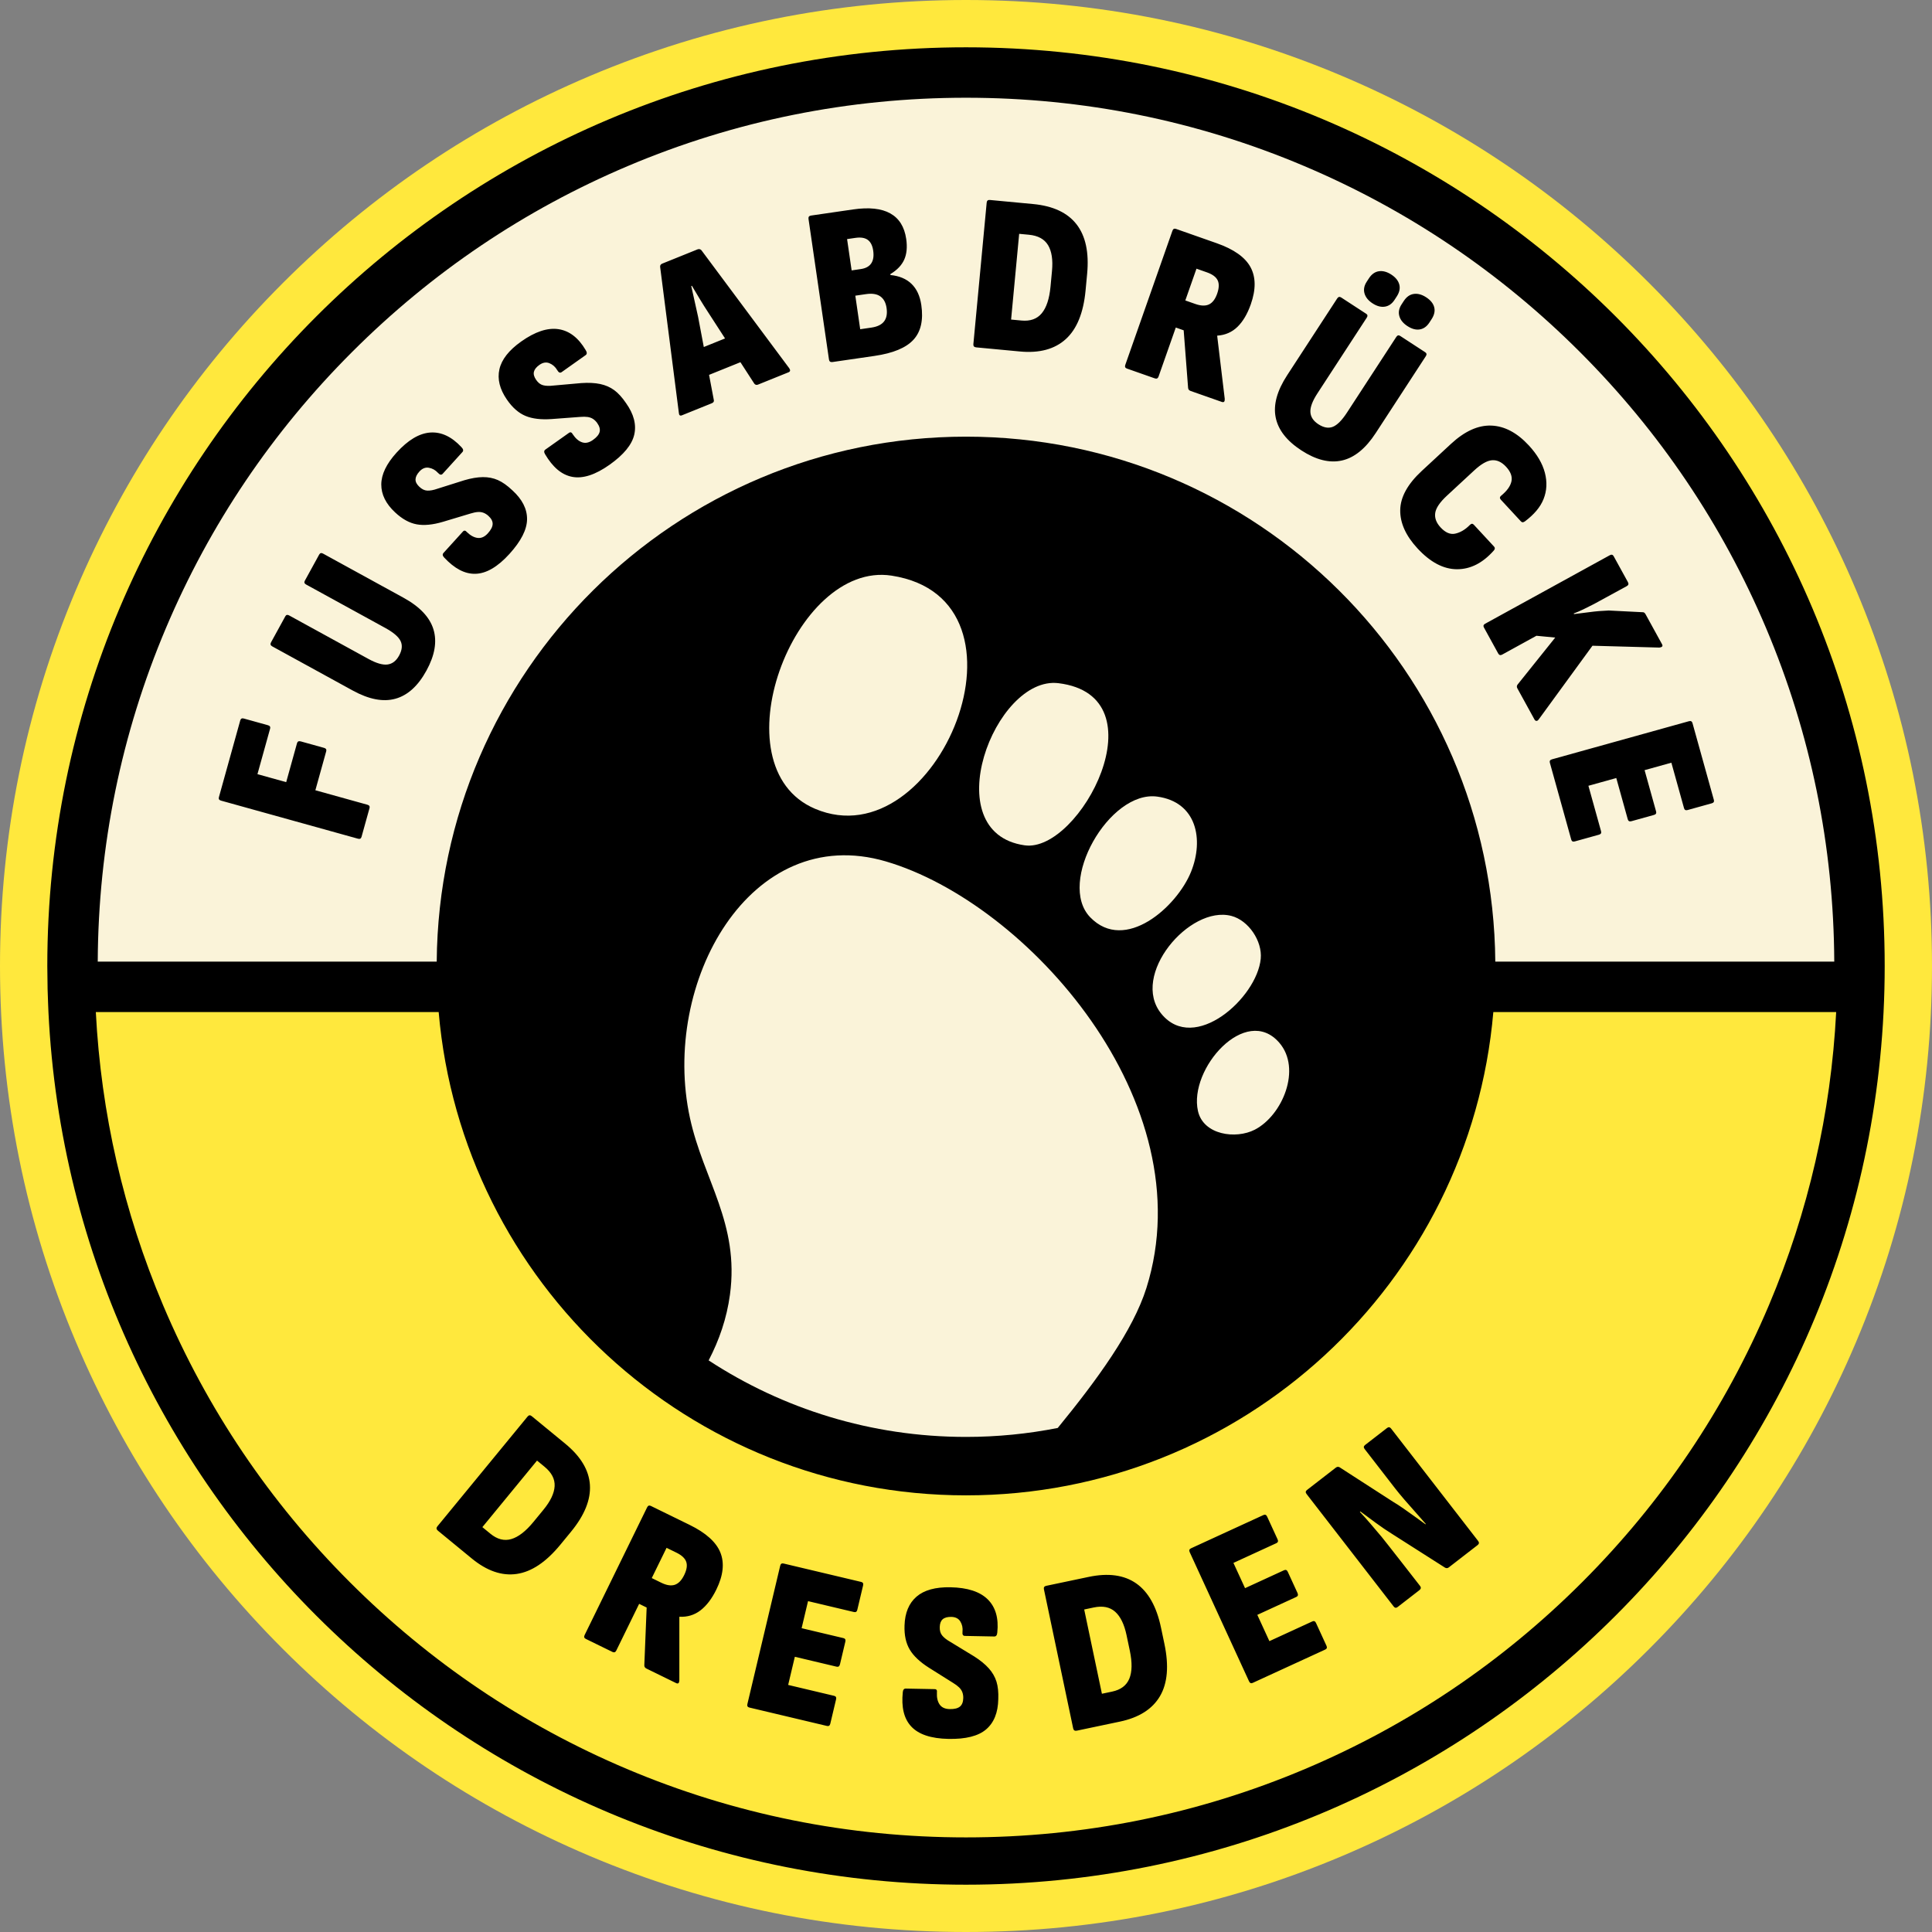
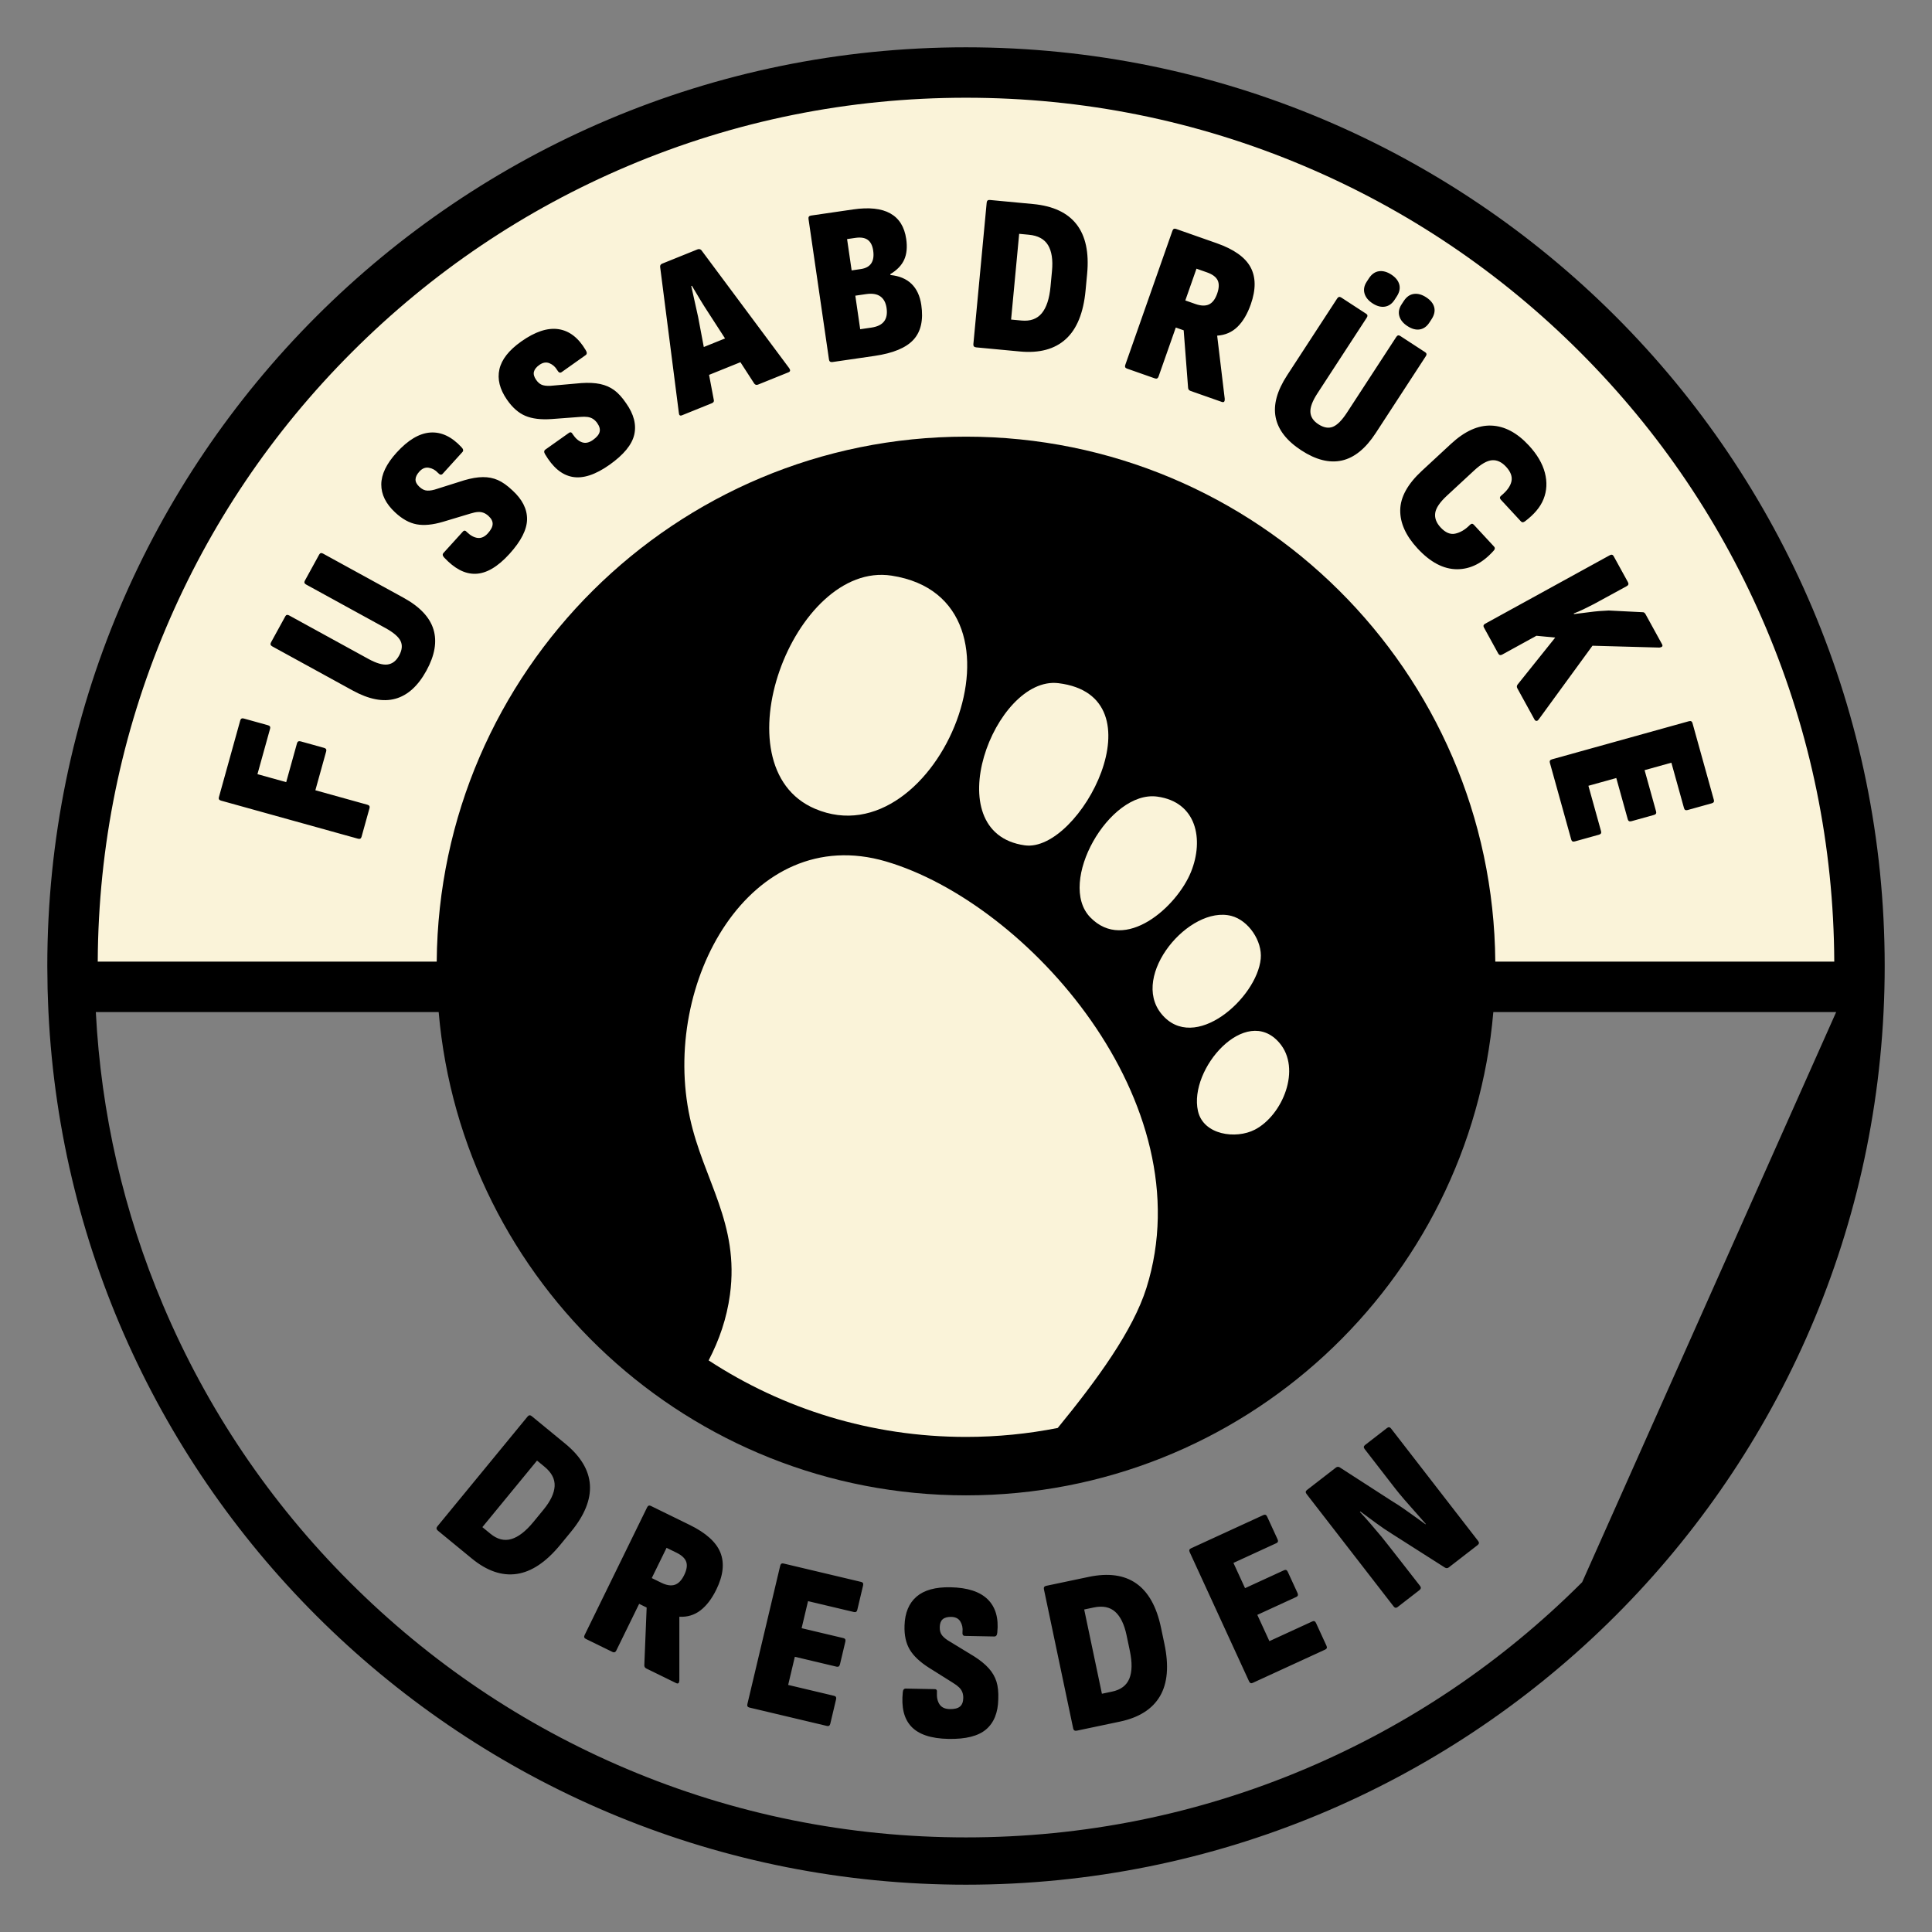
<svg xmlns="http://www.w3.org/2000/svg" id="Isolationsmodus" viewBox="0 0 1046.967 1046.967">
  <rect x="0" y="0" width="1046.967" height="1046.967" fill="#808080" stroke="none" />
  <defs>
    <style>
      .cls-1 {
        fill: #faf3d9;
      }

      .cls-2 {
        fill: #ffe83d;
      }
    </style>
  </defs>
-   <path class="cls-2" d="M523.484,1046.967c-70.659,0-139.217-13.845-203.771-41.148-62.339-26.367-118.32-64.109-166.387-112.177-48.068-48.067-85.809-104.048-112.177-166.387C13.845,662.701,0,594.142,0,523.484s13.845-139.217,41.148-203.771c26.368-62.339,64.109-118.32,112.177-166.387,48.067-48.068,104.048-85.809,166.387-112.177C384.267,13.845,452.825,0,523.484,0s139.217,13.845,203.771,41.148c62.339,26.368,118.319,64.109,166.387,112.177,48.067,48.067,85.81,104.048,112.177,166.387,27.304,64.554,41.148,133.113,41.148,203.771s-13.845,139.217-41.148,203.771c-26.367,62.339-64.109,118.319-112.177,166.387s-104.048,85.81-166.387,112.177c-64.555,27.304-133.113,41.148-203.771,41.148Z" />
  <path class="cls-1" d="M39.429,534.771c-.087-3.78-.131-7.551-.131-11.287,0-65.371,12.8-128.779,38.044-188.463,24.386-57.655,59.299-109.437,103.771-153.908,44.471-44.472,96.253-79.385,153.908-103.771,59.684-25.244,123.092-38.044,188.463-38.044s128.778,12.8,188.463,38.044c57.655,24.386,109.438,59.299,153.908,103.771,44.472,44.471,79.385,96.253,103.771,153.908,25.245,59.684,38.045,123.093,38.045,188.463,0,3.739-.044,7.509-.132,11.287H39.429Z" />
-   <path d="M1021.293,529.786c.026-2.096.04-6.302.04-6.302,0-274.954-222.895-497.849-497.849-497.849S25.635,248.529,25.635,523.484c0,2.106.151,12.313.157,12.528.102,4.136.461,12.404.462,12.421,12.835,263.371,230.643,472.9,497.231,472.9,270.766,0,491.044-216.156,497.692-485.321.005-.208.094-4.355.117-6.225ZM190.773,190.773c43.221-43.221,93.544-77.151,149.57-100.848,57.991-24.528,119.608-36.965,183.141-36.965s125.15,12.437,183.141,36.965c56.026,23.697,106.349,57.627,149.57,100.848,43.221,43.221,77.151,93.543,100.849,149.57,24.222,57.269,36.653,118.071,36.959,180.765h-183.692c-1.279-157.33-129.194-284.48-286.826-284.48s-285.547,127.15-286.826,284.48H52.965c.306-62.694,12.736-123.496,36.959-180.765,23.697-56.026,57.627-106.349,100.848-149.57ZM857.39,857.39c-43.375,43.375-93.879,77.427-150.107,101.21-58.201,24.617-120.04,37.099-183.799,37.099s-125.599-12.482-183.799-37.099c-56.228-23.782-106.731-57.834-150.107-101.21-43.376-43.376-77.428-93.879-101.21-150.107-21.392-50.577-33.605-103.906-36.442-158.85h185.793c12.646,146.741,135.746,261.907,285.764,261.907s273.118-115.166,285.764-261.907h185.793c-2.836,54.945-15.05,108.274-36.441,158.85-23.782,56.228-57.834,106.731-101.21,150.107Z" />
+   <path d="M1021.293,529.786c.026-2.096.04-6.302.04-6.302,0-274.954-222.895-497.849-497.849-497.849S25.635,248.529,25.635,523.484c0,2.106.151,12.313.157,12.528.102,4.136.461,12.404.462,12.421,12.835,263.371,230.643,472.9,497.231,472.9,270.766,0,491.044-216.156,497.692-485.321.005-.208.094-4.355.117-6.225ZM190.773,190.773c43.221-43.221,93.544-77.151,149.57-100.848,57.991-24.528,119.608-36.965,183.141-36.965s125.15,12.437,183.141,36.965c56.026,23.697,106.349,57.627,149.57,100.848,43.221,43.221,77.151,93.543,100.849,149.57,24.222,57.269,36.653,118.071,36.959,180.765h-183.692c-1.279-157.33-129.194-284.48-286.826-284.48s-285.547,127.15-286.826,284.48H52.965c.306-62.694,12.736-123.496,36.959-180.765,23.697-56.026,57.627-106.349,100.848-149.57ZM857.39,857.39c-43.375,43.375-93.879,77.427-150.107,101.21-58.201,24.617-120.04,37.099-183.799,37.099s-125.599-12.482-183.799-37.099c-56.228-23.782-106.731-57.834-150.107-101.21-43.376-43.376-77.428-93.879-101.21-150.107-21.392-50.577-33.605-103.906-36.442-158.85h185.793c12.646,146.741,135.746,261.907,285.764,261.907s273.118-115.166,285.764-261.907h185.793Z" />
  <path id="Fuss" class="cls-1" d="M441.674,438.285c66.491,28.282,124.406-113.581,41.474-126.342-53.071-8.166-94.982,103.582-41.474,126.342ZM590.797,497.082c18.845,19.492,47.009-5.66,54.648-24.661,7.037-17.505,3.062-37.83-18.339-40.737-25.983-3.53-54.504,46.579-36.31,65.398ZM480.043,466.806c-73.457-21.515-122.164,65.713-106.13,139.135,7.314,33.492,26.876,57.047,21.659,95.632-1.748,12.93-5.843,24.67-11.553,35.638,40.089,26.213,87.992,41.466,139.465,41.466,17.014,0,33.633-1.68,49.716-4.856,21.346-26.102,40.808-52.771,48.077-75.931,31.539-100.493-64.466-208.6-141.233-231.084ZM693.27,565.075c-18.169-21.065-49.225,14.153-44.085,36.998,2.929,13.019,20.567,15.403,30.812,10.105,15.018-7.768,25.462-32.972,13.274-47.103ZM683.204,519.559c.926-9.559-6.602-20.805-15.921-23.222-22.732-5.897-54.959,32.239-37.915,53.068,17.787,21.737,51.773-8.546,53.836-29.846ZM555.313,458.093c29.877,4.197,74.757-80.981,18.253-87.874-34.571-4.217-66.859,81.045-18.253,87.874Z" />
  <path d="M199.103,436.091l-28.202-7.841,5.873-21.122c.263-.944-.117-1.558-1.141-1.843l-12.626-3.51c-1.101-.306-1.783.013-2.046.957l-5.872,21.122-15.576-4.331,6.856-24.662c.263-.944-.117-1.558-1.14-1.843l-13.099-3.642c-1.021-.284-1.665.045-1.928.989l-11.581,41.654c-.263.944.119,1.559,1.141,1.843l74.222,20.636c1.023.285,1.665-.045,1.928-.989l4.331-15.576c.263-.944-.117-1.558-1.141-1.842ZM218.668,323.921l-43.596-23.916c-.93-.51-1.632-.336-2.104.522l-7.775,14.174c-.472.859-.24,1.544.689,2.054l42.951,23.563c4.368,2.396,7.11,4.738,8.229,7.028s.854,4.938-.796,7.945c-1.571,2.864-3.66,4.466-6.268,4.804-2.607.34-6.059-.669-10.354-3.025l-42.951-23.563c-.93-.51-1.612-.372-2.044.416l-7.776,14.174c-.511.931-.299,1.652.63,2.162l43.597,23.916c8.806,4.831,16.532,6.323,23.18,4.474,6.649-1.847,12.249-6.922,16.806-15.228,4.555-8.304,5.826-15.754,3.812-22.355-2.014-6.599-7.423-12.314-16.229-17.145ZM214.124,277.681c3.814,3.573,7.704,5.726,11.671,6.458,3.966.733,8.742.271,14.326-1.388l14.784-4.445c1.538-.479,2.868-.76,3.991-.844,1.123-.082,2.157.055,3.099.413.942.359,1.837.923,2.683,1.691,1.573,1.428,2.337,2.893,2.294,4.397-.043,1.506-.915,3.196-2.615,5.069-1.701,1.875-3.525,2.701-5.473,2.477-1.948-.223-3.892-1.271-5.831-3.142-.798-.944-1.525-1.053-2.184-.328l-10.536,11.609c-.658.726-.513,1.541.382,2.496,5.554,5.929,11.1,8.972,16.987,8.801,5.888-.169,12.013-3.761,18.379-10.775,6.31-6.953,9.49-13.219,9.537-18.801.048-5.58-2.619-10.812-8.001-15.696-2.727-2.583-5.33-4.424-7.811-5.518-2.481-1.094-5.194-1.626-8.142-1.6-2.946.029-6.301.595-10.062,1.702l-14.604,4.61c-2.103.739-3.922,1.072-5.457,1.001-1.534-.069-2.942-.795-4.307-2.089-1.363-1.292-2.076-2.571-2.055-3.932.021-1.359.717-2.794,2.089-4.307,1.535-1.692,3.236-2.381,5.102-2.068,1.865.315,3.556,1.221,4.991,2.793.997,1.092,1.824,1.271,2.538.484l10.7-11.791c.658-.726.471-1.612-.562-2.661-5.306-5.696-10.938-8.327-16.9-7.895-5.962.435-12.043,4.067-18.243,10.899-5.488,6.047-8.243,11.788-8.27,17.222-.025,5.435,2.473,10.488,7.498,15.157ZM284.691,225.351c3.714,1.571,8.478,2.149,14.288,1.732l15.395-1.153c1.604-.136,2.965-.124,4.079.036,1.114.163,2.095.519,2.937,1.072.843.554,1.595,1.297,2.256,2.229,1.228,1.733,1.657,3.329,1.292,4.789-.367,1.461-1.583,2.923-3.646,4.386-2.066,1.464-4.025,1.877-5.878,1.239-1.854-.638-3.526-2.08-5.018-4.326-.575-1.093-1.262-1.357-2.062-.791l-12.79,9.065c-.8.566-.833,1.395-.166,2.52,4.144,6.988,8.905,11.154,14.691,12.256,5.785,1.104,12.541-1.083,20.27-6.56,7.66-5.429,12.117-10.863,13.365-16.303,1.25-5.438-.227-11.122-4.429-17.052-2.105-3.11-4.251-5.469-6.438-7.071-2.187-1.603-4.722-2.708-7.604-3.317-2.884-.606-6.281-.776-10.192-.507l-15.254,1.354c-2.212.268-4.061.202-5.545-.198-1.483-.398-2.701-1.41-3.755-2.968-1.051-1.555-1.473-2.958-1.158-4.283.312-1.322,1.302-2.574,2.968-3.755,1.864-1.321,3.674-1.628,5.428-.92,1.753.709,3.209,1.959,4.271,3.803.738,1.281,1.508,1.634,2.374,1.02l12.99-9.207c.8-.567.808-1.473.024-2.719-3.952-6.706-8.886-10.49-14.801-11.353-5.915-.86-12.637,1.375-20.164,6.71-6.662,4.722-10.59,9.734-11.787,15.034-1.196,5.302.153,10.774,4.054,16.416,2.955,4.312,6.289,7.252,10.006,8.822ZM410.814,208.405l16.468-6.648c.983-.396,1.134-1.118.448-2.162l-47.622-63.986c-.608-.634-1.33-.784-2.162-.448l-19.08,7.702c-.834.336-1.21.93-1.132,1.777l10.144,79.115c.08,1.289.648,1.719,1.71,1.291l16.127-6.51c.983-.397,1.346-1.026,1.086-1.892l-2.551-13.498,16.995-6.86,7.521,11.625c.533.666,1.215.831,2.049.494ZM381.396,188.052l-3.084-16.321c-.615-2.833-3.086-14.076-3.715-16.728l.341-.137c1.387,2.346,2.815,4.741,4.287,7.185,1.47,2.444,3.006,4.885,4.605,7.32l9.079,14.033-11.514,4.648ZM495.012,184.108c4.022-4.38,5.442-10.651,4.254-18.813-.717-4.927-2.492-8.753-5.321-11.478-2.831-2.723-6.631-4.314-11.401-4.776l-.07-.485c3.643-2.18,6.149-4.794,7.522-7.84,1.37-3.046,1.734-6.791,1.087-11.235-.952-6.545-3.832-11.158-8.637-13.843-4.805-2.683-11.53-3.396-20.176-2.138l-22.785,3.317c-1.051.153-1.499.756-1.347,1.805l11.098,76.234c.152,1.051.793,1.494,1.926,1.329l22.785-3.316c10.019-1.458,17.041-4.377,21.065-8.76ZM459.039,129.565l4.484-.652c2.908-.423,5.146-.068,6.715,1.064,1.566,1.133,2.551,3.075,2.951,5.821.423,2.909.077,5.208-1.039,6.896-1.115,1.69-3.006,2.728-5.673,3.115l-4.969.724-2.47-16.968ZM479.085,174.174c-1.353,1.765-3.646,2.882-6.876,3.353l-6.061.882-2.646-18.18,5.817-.847c3.312-.482,5.889-.072,7.729,1.227,1.839,1.301,2.972,3.404,3.395,6.313.447,3.072-.006,5.489-1.357,7.252ZM588.278,157.408l.849-9.023c1.086-11.542-.822-20.477-5.721-26.802-4.9-6.324-12.757-9.996-23.567-11.013l-23.412-2.203c-1.057-.1-1.635.38-1.734,1.436l-7.216,76.699c-.1,1.058.418,1.639,1.558,1.746l23.656,2.226c10.566.994,18.855-1.24,24.865-6.702,6.007-5.463,9.582-14.249,10.723-26.363ZM570.081,146.838l-.804,8.536c-.611,6.504-2.19,11.296-4.735,14.378-2.547,3.082-6.217,4.397-11.013,3.946l-5.609-.528,4.372-46.458,5.243.493c4.957.466,8.43,2.352,10.416,5.655,1.984,3.304,2.695,7.963,2.13,13.978ZM662.084,217.797c1.155.406,1.691-.14,1.614-1.64l-4.094-34.153.041-.116c4.342-.291,7.996-1.883,10.962-4.78,2.965-2.895,5.368-6.961,7.209-12.201,2.815-8.011,2.77-14.713-.139-20.106-2.908-5.391-9.023-9.727-18.343-13.003l-22.069-7.757c-.925-.325-1.563.015-1.915,1.015l-25.544,72.679c-.353,1.002-.066,1.665.858,1.99l15.137,5.32c1,.352,1.678.028,2.03-.974l9.341-26.576,4.274,1.503,2.398,31.221c.063.801.52,1.351,1.368,1.649l16.87,5.929ZM642.33,162.82l6.051-17.217,5.662,1.99c3.004,1.056,4.942,2.496,5.817,4.316.873,1.822.784,4.235-.272,7.239-1.056,3.004-2.54,4.949-4.452,5.835-1.914.885-4.371.801-7.375-.255l-5.431-1.909ZM705.199,244.055c7.935,5.17,15.268,7.002,22.003,5.493,6.731-1.508,12.841-6.47,18.324-14.884l27.147-41.661c.579-.888.459-1.602-.362-2.136l-13.545-8.827c-.82-.535-1.521-.356-2.101.532l-26.746,41.045c-2.72,4.174-5.264,6.73-7.632,7.672-2.367.942-4.988.477-7.861-1.395-2.737-1.784-4.177-3.987-4.315-6.613-.142-2.625,1.126-5.991,3.801-10.095l26.746-41.045c.579-.888.493-1.58-.259-2.069l-13.545-8.827c-.89-.58-1.625-.423-2.203.465l-27.148,41.661c-5.482,8.414-7.557,16.006-6.216,22.774,1.338,6.77,5.976,12.738,13.912,17.91ZM758.315,171.294c.587,2.089,2.045,3.89,4.371,5.406,2.394,1.56,4.631,2.166,6.711,1.815,2.078-.35,3.811-1.585,5.193-3.706l1.203-1.847c1.471-2.257,1.945-4.408,1.427-6.452-.521-2.043-1.977-3.847-4.37-5.407-2.327-1.516-4.564-2.12-6.712-1.815-2.149.305-3.958,1.587-5.429,3.845l-1.204,1.847c-1.382,2.122-1.78,4.226-1.19,6.314ZM743.805,164.397c2.325,1.515,4.546,2.11,6.66,1.781,2.113-.327,3.861-1.551,5.244-3.673l1.203-1.847c1.471-2.258,1.93-4.419,1.376-6.486-.555-2.065-1.995-3.858-4.319-5.373-2.327-1.516-4.564-2.12-6.712-1.815-2.149.306-3.958,1.587-5.429,3.845l-1.203,1.847c-1.383,2.121-1.781,4.226-1.191,6.314.587,2.089,2.045,3.891,4.371,5.407ZM758.796,276.348c-.126,7.015,3.001,13.968,9.381,20.858,6.934,7.489,14.055,11.245,21.363,11.266,7.307.021,13.951-3.348,19.933-10.11.723-.781.78-1.501.17-2.16l-10.983-11.863c-.666-.719-1.37-.641-2.174.176-2.578,2.62-5.286,4.115-7.937,4.678-2.651.562-5.28-.564-7.887-3.38-2.33-2.517-3.299-5.124-2.905-7.826.393-2.7,2.506-5.825,6.341-9.376l14.829-13.729c3.714-3.439,6.918-5.266,9.614-5.48,2.693-.214,5.234.967,7.62,3.543,2.496,2.696,3.462,5.333,2.902,7.912-.562,2.579-2.395,5.138-5.496,7.675-.896.717-.98,1.464-.259,2.244l10.9,11.773c.609.659,1.342.607,2.256-.086,4.781-3.632,8.205-7.513,9.996-12.009,1.79-4.495,2.031-9.254.723-14.272-1.31-5.021-4.21-9.956-8.703-14.809-6.38-6.891-13.147-10.473-20.301-10.748-7.155-.275-14.446,3.027-21.875,9.905l-15.816,14.645c-7.67,7.102-11.568,14.159-11.692,21.174ZM899.296,350.928c.689-.1,1.167-.292,1.43-.577.264-.284.237-.713-.077-1.285l-8.906-16.209c-.433-.788-.959-1.15-1.577-1.09l-18.398-.93c-3.65.141-7.056.429-10.217.862-3.165.433-6.019.791-8.564,1.073l-.177-.322c1.548-.571,3.301-1.325,5.256-2.259,1.954-.934,3.854-1.887,5.7-2.853,1.844-.968,17.794-9.708,17.794-9.708.929-.511,1.139-1.233.629-2.162l-7.728-14.062c-.472-.858-1.174-1.032-2.103-.521l-67.517,37.1c-.931.512-1.159,1.196-.688,2.055l7.727,14.062c.511.929,1.231,1.14,2.162.629l18.57-10.204,10.179.975-20.39,25.458c-.487.639-.534,1.317-.141,2.034l9.319,16.959c.236.43.574.663,1.015.701.439.038.865-.244,1.282-.845l29.093-39.883,36.326,1.001ZM928.754,433.477l-11.589-41.652c-.263-.944-.906-1.273-1.928-.989l-74.219,20.651c-1.023.285-1.402.898-1.14,1.843l11.589,41.652c.263.944.904,1.274,1.928.989l13.098-3.645c1.021-.284,1.402-.898,1.14-1.843l-6.861-24.661,15.104-4.202,6.237,22.419c.263.944.943,1.263,2.046.956l12.153-3.381c1.021-.284,1.403-.899,1.141-1.843l-6.238-22.419,14.514-4.038,6.861,24.661c.263.944.904,1.274,1.928.989l13.098-3.645c1.021-.284,1.402-.898,1.14-1.843ZM319.68,804.664c-.522-7.983-4.979-15.423-13.369-22.315l-18.171-14.927c-.821-.674-1.568-.6-2.242.221l-48.898,59.529c-.674.82-.569,1.592.314,2.318l18.36,15.082c8.202,6.736,16.321,9.523,24.358,8.358,8.036-1.166,15.915-6.447,23.638-15.849l5.754-7.004c7.358-8.958,10.776-17.432,10.256-25.414ZM294.504,818.14l-5.441,6.624c-4.148,5.049-8.138,8.136-11.971,9.267-3.835,1.129-7.613.165-11.335-2.892l-4.354-3.576,29.619-36.058,4.069,3.342c3.848,3.161,5.671,6.667,5.469,10.516-.204,3.85-2.223,8.107-6.057,12.777ZM373.707,826.348l-21.013-10.282c-.88-.43-1.554-.167-2.02.785l-33.861,69.197c-.466.954-.26,1.646.622,2.076l14.41,7.052c.953.467,1.664.225,2.13-.73l12.382-25.302,4.07,1.991-1.266,31.287c-.03.803.358,1.403,1.166,1.798l16.062,7.859c1.101.539,1.66.059,1.757-1.439v-34.398l.016-.109c4.346.218,8.162-.937,11.445-3.468,3.284-2.528,6.145-6.286,8.586-11.274,3.731-7.627,4.469-14.288,2.211-19.984-2.259-5.694-7.825-10.716-16.698-15.058ZM370.763,853.542c-1.398,2.86-3.102,4.618-5.103,5.274-2.004.655-4.436.285-7.295-1.115l-5.171-2.529,8.021-16.392,5.391,2.637c2.86,1.4,4.617,3.057,5.273,4.967.654,1.912.283,4.298-1.116,7.158ZM466.66,857.253l-42.066-9.979c-.954-.227-1.553.178-1.797,1.211l-17.781,74.957c-.244,1.034.109,1.662,1.063,1.889l42.067,9.979c.952.226,1.552-.178,1.797-1.211l3.137-13.228c.245-1.031-.108-1.662-1.062-1.889l-24.907-5.907,3.618-15.254,22.643,5.371c.953.226,1.562-.216,1.826-1.33l2.911-12.274c.245-1.031-.109-1.662-1.062-1.888l-22.643-5.371,3.477-14.658,24.907,5.908c.953.226,1.552-.177,1.798-1.21l3.137-13.229c.245-1.03-.109-1.662-1.062-1.888ZM535.845,904.104c-1.959-2.2-4.592-4.355-7.899-6.462l-13.075-7.968c-1.939-1.099-3.388-2.25-4.345-3.453-.956-1.202-1.335-2.739-1.258-4.618.077-1.876.572-3.254,1.61-4.134,1.037-.878,2.577-1.298,4.618-1.259,2.285.044,3.923.872,4.914,2.483.989,1.612,1.418,3.481,1.178,5.597-.167,1.469.243,2.21,1.305,2.23l15.919.307c.979.019,1.523-.706,1.635-2.174.801-7.742-.921-13.717-5.168-17.923-4.248-4.205-10.984-6.398-20.208-6.575-8.163-.158-14.301,1.542-18.411,5.096-4.11,3.556-6.275,8.761-6.487,15.616-.183,5.225.753,9.57,2.812,13.04,2.055,3.469,5.545,6.764,10.467,9.879l13.071,8.214c1.371.844,2.457,1.661,3.26,2.451.801.793,1.377,1.661,1.727,2.605.349.946.513,1.991.49,3.134-.04,2.123-.643,3.662-1.803,4.62-1.164.958-3.01,1.412-5.54,1.363s-4.352-.88-5.465-2.494-1.602-3.767-1.466-6.459c.185-1.222-.211-1.842-1.19-1.86l-15.674-.302c-.979-.02-1.499.627-1.631,1.928-.817,8.084.542,14.264,4.543,18.585,4,4.324,10.734,6.577,20.205,6.76,9.387.181,16.199-1.545,20.435-5.181,4.234-3.633,6.422-9.083,6.562-16.35.152-3.753-.174-6.925-.98-9.513-.809-2.588-2.192-4.982-4.15-7.185ZM629.14,881.968c-2.385-11.345-6.856-19.312-13.41-23.9-6.555-4.586-15.146-5.765-25.773-3.53l-23.012,4.839c-1.04.219-1.448.849-1.231,1.885l15.852,75.391c.219,1.039.885,1.44,2.005,1.205l23.253-4.889c10.386-2.184,17.639-6.775,21.759-13.774,4.118-6.997,4.928-16.449,2.424-28.356l-1.865-8.869ZM611.997,909.665c-1.519,3.698-4.633,6.043-9.348,7.034l-5.513,1.16-9.601-45.666,5.153-1.084c4.872-1.024,8.749-.253,11.626,2.312,2.874,2.567,4.935,6.806,6.178,12.719l1.764,8.39c1.344,6.394,1.257,11.437-.26,15.135ZM713.157,879.496c-.443-.964-1.11-1.243-2-.833l-23.26,10.688-6.545-14.245,21.145-9.716c.891-.409,1.098-1.132.619-2.172l-5.267-11.464c-.442-.963-1.11-1.241-2.001-.833l-21.145,9.716-6.291-13.688,23.26-10.688c.892-.409,1.116-1.095.672-2.061l-5.676-12.354c-.442-.963-1.11-1.241-2.002-.833l-39.284,18.052c-.891.408-1.113,1.097-.671,2.061l32.165,70.001c.443.966,1.109,1.243,2,.834l39.286-18.051c.89-.41,1.113-1.096.67-2.061l-5.676-12.354ZM753.845,774.15c-.647-.838-1.395-.934-2.233-.284l-11.91,9.224c-.775.6-.837,1.321-.188,2.158l16.498,21.305c1.301,1.68,2.988,3.727,5.068,6.145,2.078,2.418,10.165,11.595,11.595,13.172l-.193.151c-1.487-1.12-9.479-6.808-11.643-8.335-2.164-1.524-4.192-2.845-6.088-3.96l-28.804-18.591c-.708-.381-1.385-.32-2.03.179l-15.687,12.147c-.775.601-.836,1.321-.188,2.159l47.167,60.91c.65.839,1.363.959,2.137.358l11.815-9.148c.903-.699,1.03-1.469.381-2.309,0,0-18.857-24.252-20.88-26.663-2.021-2.409-4.084-4.839-6.188-7.29-2.104-2.449-3.951-4.504-5.546-6.162l.291-.225c2.443,1.824,5.225,3.881,8.338,6.167,3.113,2.289,6.157,4.349,9.124,6.18l28.428,18.107c.706.382,1.385.321,2.03-.179l15.591-12.073c.838-.649.935-1.394.283-2.234l-47.168-60.909Z" />
</svg>